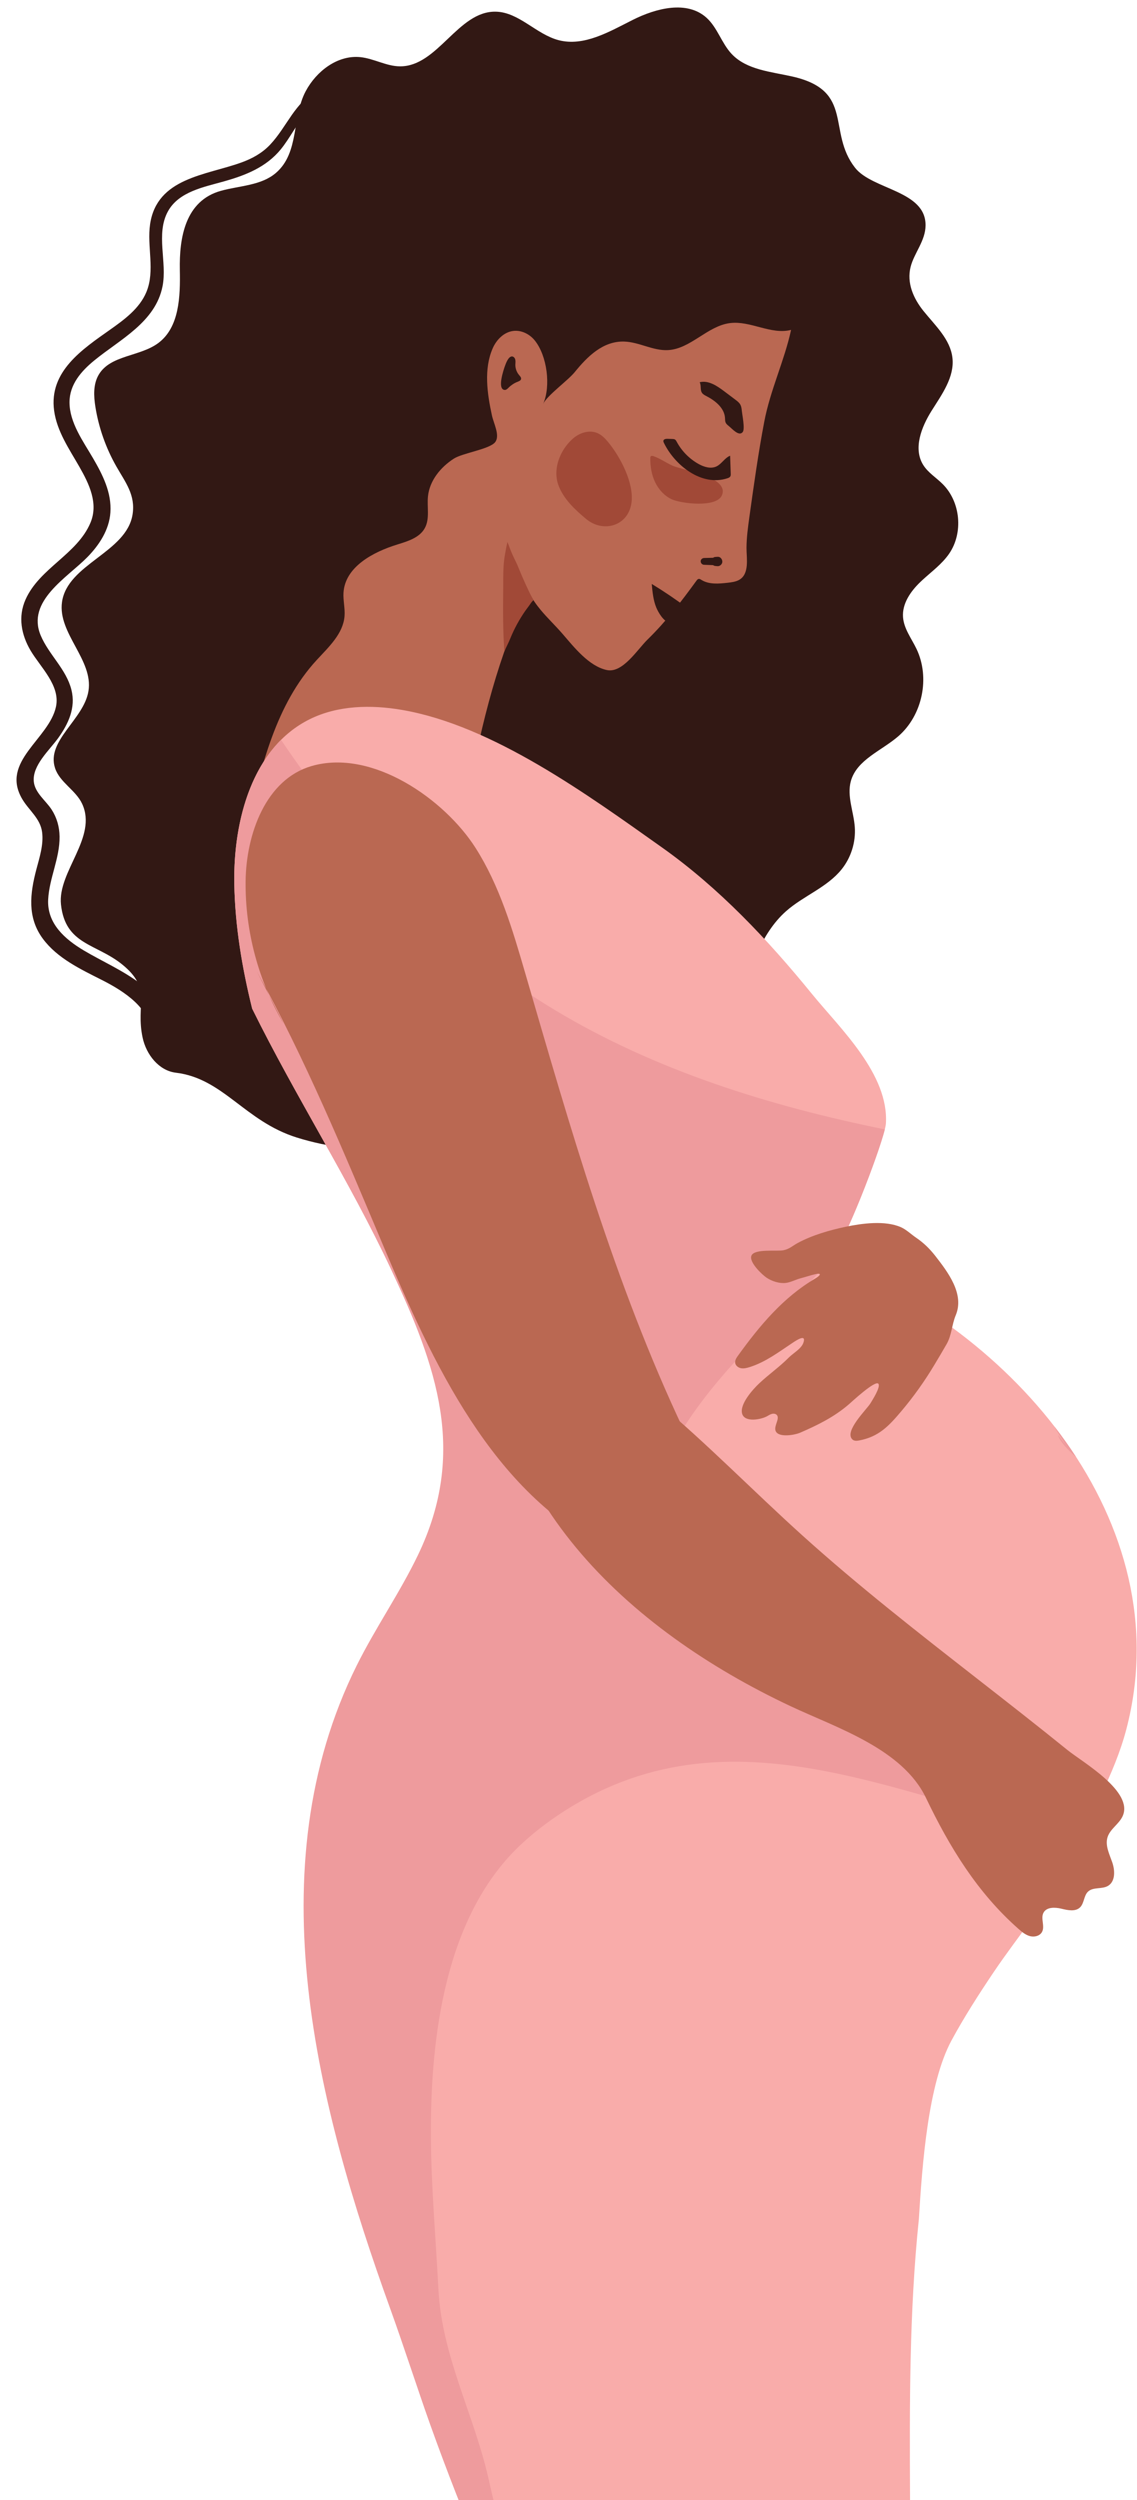
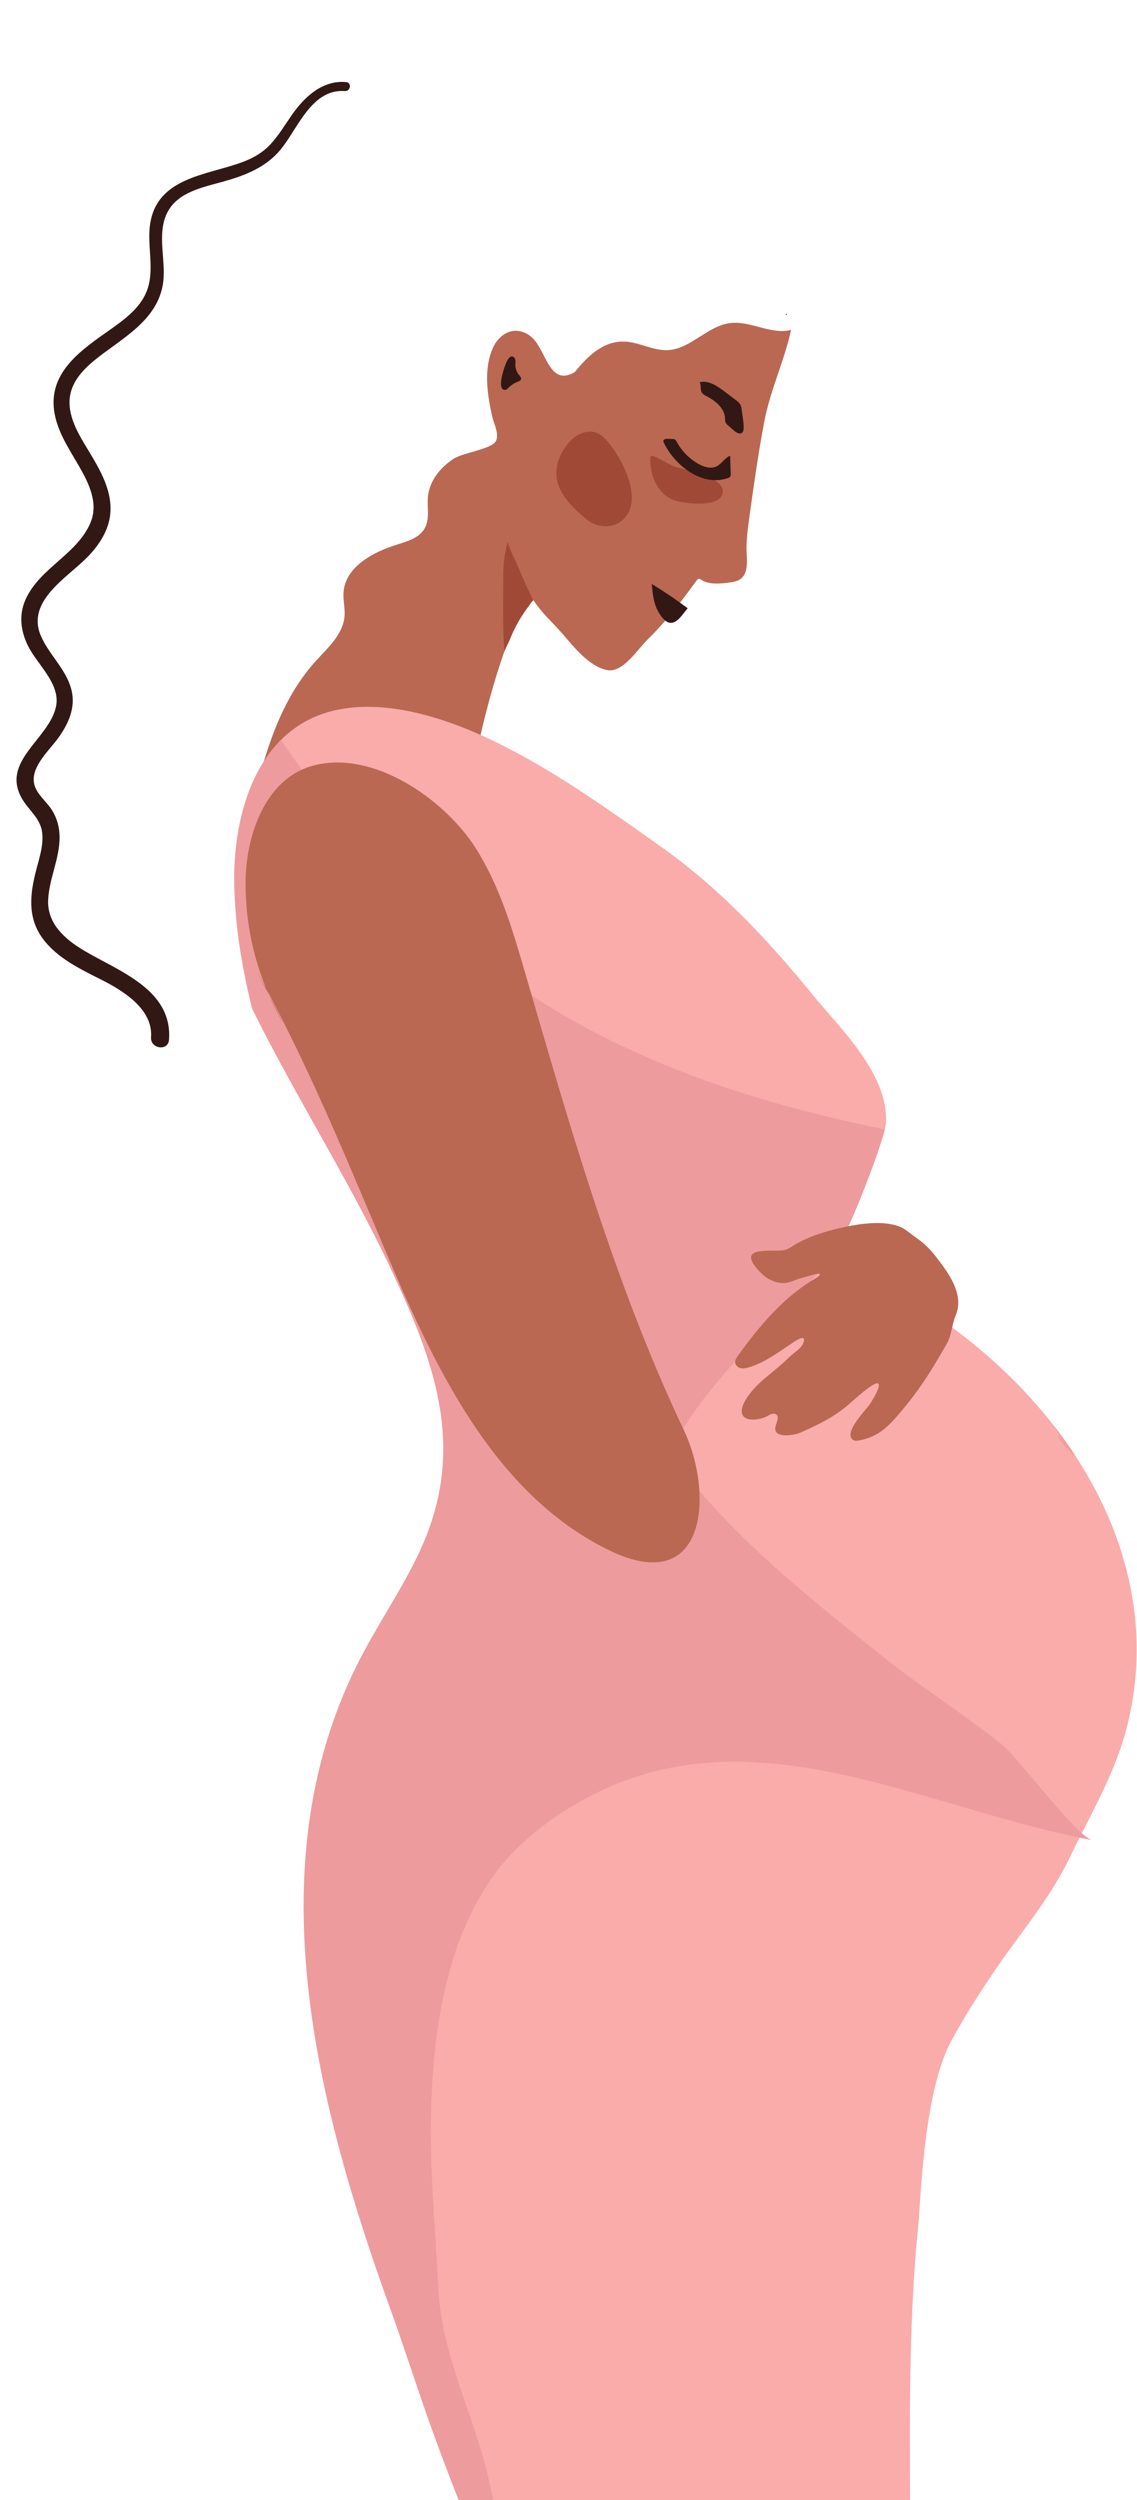
<svg xmlns="http://www.w3.org/2000/svg" height="498.9" preserveAspectRatio="xMidYMid meet" version="1.0" viewBox="-3.3 -1.5 227.0 498.9" width="227.0" zoomAndPan="magnify">
  <defs>
    <clipPath id="a">
      <path d="M 43 139 L 223.641 139 L 223.641 497.441 L 43 497.441 Z M 43 139" />
    </clipPath>
    <clipPath id="b">
      <path d="M 43 146 L 215 146 L 215 497.441 L 43 497.441 Z M 43 146" />
    </clipPath>
  </defs>
  <g>
    <g id="change1_1">
-       <path d="M 180.91 114.195 C 182.738 112.523 184.773 111.039 186.18 109.008 C 189.055 104.848 188.488 98.66 184.906 95.094 C 183.621 93.812 182 92.832 181.031 91.297 C 178.977 88.031 180.641 83.734 182.691 80.469 C 184.746 77.199 187.281 73.762 186.855 69.926 C 186.445 66.215 183.41 63.457 181.07 60.551 C 179.066 58.059 177.691 54.953 178.504 51.75 C 179.211 48.973 181.469 46.562 181.488 43.473 C 181.543 36.504 170.863 36.379 167.41 31.973 C 161.77 24.773 167.379 16.613 154.926 13.777 C 150.641 12.801 145.789 12.469 142.773 9.266 C 140.758 7.121 139.941 4.012 137.754 2.039 C 133.867 -1.469 127.695 0.125 123.02 2.473 C 118.34 4.824 113.297 7.832 108.23 6.516 C 103.73 5.344 100.305 0.91 95.656 0.828 C 88.117 0.695 84.105 11.781 76.566 11.738 C 73.852 11.727 71.359 10.184 68.656 9.902 C 64.129 9.434 59.867 12.684 57.73 16.703 C 54.938 21.953 56.508 28.922 51.801 32.992 C 48.867 35.527 44.609 35.535 40.867 36.559 C 33.648 38.527 32.477 45.965 32.602 52.363 C 32.707 57.652 32.531 63.828 28.273 66.973 C 24.609 69.676 18.754 69.332 16.426 73.242 C 15.289 75.145 15.398 77.527 15.75 79.715 C 16.414 83.867 17.84 87.898 19.918 91.555 C 21.711 94.715 23.801 97.266 23.16 101.195 C 21.922 108.781 10.141 111.035 9.078 118.645 C 8.207 124.875 15.359 130.176 14.363 136.383 C 13.445 142.086 5.895 146.273 7.688 151.762 C 8.617 154.613 11.816 156.156 13.09 158.875 C 16.234 165.574 8.164 172.426 8.875 178.996 C 9.746 187.09 15.953 186.746 21.156 191 C 27.141 195.895 23.707 198.773 25.184 205.598 C 25.906 208.938 28.418 212.145 31.812 212.551 C 41.277 213.688 45.555 222.219 55.926 225.477 C 68.941 229.559 82.262 228.094 95.086 223.863 C 105.383 220.469 115.469 216.859 125.312 212.305 C 129.129 210.535 133.297 210.414 136.699 207.758 C 139.836 205.305 142.117 201.75 143.754 198.164 C 146.605 191.934 148.496 184.887 153.621 180.336 C 157.109 177.242 161.832 175.59 164.742 171.949 C 166.617 169.605 167.57 166.547 167.359 163.555 C 167.145 160.461 165.746 157.348 166.574 154.359 C 167.766 150.086 172.703 148.312 176.055 145.406 C 180.871 141.227 182.43 133.727 179.676 127.977 C 178.676 125.895 177.156 123.953 176.988 121.648 C 176.789 118.965 178.492 116.508 180.434 114.645 C 180.59 114.492 180.75 114.344 180.91 114.195" fill="#321814" />
-     </g>
+       </g>
    <g id="change1_2">
      <path d="M 65.797 14.875 C 61.086 14.469 57.52 17.797 54.984 21.406 C 53.574 23.422 52.316 25.582 50.617 27.379 C 49.012 29.074 47.023 30.16 44.844 30.941 C 37.777 33.484 28.062 33.984 26.672 43.191 C 25.996 47.672 27.715 52.484 25.918 56.793 C 24.547 60.07 21.516 62.281 18.707 64.266 C 13.141 68.195 6.441 72.617 7.504 80.441 C 8.066 84.582 10.527 88.109 12.551 91.652 C 14.477 95.027 16.395 98.938 14.758 102.816 C 12.105 109.113 4.586 111.859 1.797 118.137 C 0.27 121.57 0.941 125.145 2.797 128.301 C 4.738 131.598 8.766 135.281 7.883 139.488 C 6.516 146.004 -3.316 150.438 1.156 157.977 C 2.492 160.23 4.762 161.816 5.109 164.566 C 5.426 167.043 4.594 169.578 3.969 171.945 C 2.695 176.77 2.094 181.539 5.25 185.809 C 8.156 189.738 12.832 191.918 17.074 194.066 C 21.391 196.254 27.27 199.91 26.855 205.48 C 26.684 207.801 30.281 208.309 30.445 205.984 C 31.16 195.93 20.445 192.336 13.438 188.16 C 9.66 185.914 6.074 182.785 6.316 178 C 6.535 173.715 8.652 169.746 8.594 165.422 C 8.566 163.488 8.055 161.66 7 160.035 C 5.844 158.254 3.676 156.715 3.449 154.473 C 3.121 151.238 6.578 148.184 8.301 145.797 C 10.355 142.953 11.852 139.723 10.965 136.164 C 9.926 132.008 6.457 129.16 4.828 125.301 C 1.93 118.422 10.121 113.777 14.156 109.66 C 16.52 107.246 18.504 104.223 18.742 100.762 C 19.016 96.816 17.199 93.238 15.273 89.93 C 13.305 86.551 10.578 82.844 10.578 78.766 C 10.582 75.211 12.93 72.547 15.527 70.422 C 20.691 66.199 27.738 62.785 29.152 55.621 C 30.102 50.801 27.766 45.215 30.211 40.711 C 32.367 36.734 37.43 35.82 41.402 34.699 C 45.742 33.477 49.855 31.863 52.781 28.273 C 56.207 24.066 58.918 16.211 65.547 16.672 C 66.703 16.75 66.965 14.977 65.797 14.875" fill="#321814" />
    </g>
    <g id="change2_1">
-       <path d="M 104.664 120.234 C 106.008 121.848 107.539 123.281 109.059 125.039 C 111.336 127.672 114.281 131.438 117.855 132.203 C 121.008 132.883 123.965 128.086 125.969 126.129 C 129.754 122.43 132.652 118.613 135.742 114.379 C 135.859 114.219 135.992 114.051 136.188 114.02 C 136.383 113.984 136.566 114.109 136.734 114.215 C 138.25 115.156 140.18 114.988 141.949 114.789 C 142.727 114.699 143.52 114.605 144.211 114.242 C 146.387 113.086 145.734 109.875 145.738 107.852 C 145.746 105.738 146.039 103.641 146.328 101.551 C 147.211 95.23 148.09 88.91 149.285 82.641 C 150.496 76.289 153.309 70.473 154.637 64.328 C 150.633 65.359 146.523 62.441 142.426 62.973 C 137.914 63.551 134.594 68.121 130.055 68.363 C 127.078 68.52 124.297 66.746 121.316 66.656 C 117.059 66.531 113.938 69.684 111.457 72.738 C 110.055 74.465 105.895 77.422 105.145 79.102 C 106.699 75.547 105.949 69.488 103.445 66.41 C 102.41 65.141 100.758 64.324 99.133 64.543 C 97.305 64.785 95.836 66.273 95.086 67.961 C 93.238 72.141 93.98 77.078 94.91 81.387 C 95.258 82.996 96.566 85.402 95.57 86.715 C 94.488 88.137 89.094 88.875 87.312 90.016 C 84.664 91.715 82.469 94.402 82.145 97.531 C 81.922 99.672 82.547 101.996 81.512 103.883 C 80.473 105.777 78.164 106.492 76.098 107.129 C 71.176 108.633 65.617 111.605 65.281 116.738 C 65.18 118.305 65.609 119.871 65.488 121.438 C 65.215 124.957 62.324 127.605 59.93 130.203 C 51.715 139.113 48.922 151.418 46.141 162.82 C 49.801 160.273 53.27 158.066 57.477 156.609 C 61.945 155.066 66.445 153.543 71.113 152.801 C 77.895 151.719 84.941 152.336 91.43 154.586 C 90.73 154.344 92.262 146.832 92.398 146.23 C 93.168 142.82 94.02 139.434 94.984 136.074 C 96.895 129.434 99.242 122.898 102.316 116.703 C 102.984 118.051 103.785 119.18 104.664 120.234" fill="#ba6852" />
+       <path d="M 104.664 120.234 C 106.008 121.848 107.539 123.281 109.059 125.039 C 111.336 127.672 114.281 131.438 117.855 132.203 C 121.008 132.883 123.965 128.086 125.969 126.129 C 129.754 122.43 132.652 118.613 135.742 114.379 C 135.859 114.219 135.992 114.051 136.188 114.02 C 136.383 113.984 136.566 114.109 136.734 114.215 C 138.25 115.156 140.18 114.988 141.949 114.789 C 142.727 114.699 143.52 114.605 144.211 114.242 C 146.387 113.086 145.734 109.875 145.738 107.852 C 145.746 105.738 146.039 103.641 146.328 101.551 C 147.211 95.23 148.09 88.91 149.285 82.641 C 150.496 76.289 153.309 70.473 154.637 64.328 C 150.633 65.359 146.523 62.441 142.426 62.973 C 137.914 63.551 134.594 68.121 130.055 68.363 C 127.078 68.52 124.297 66.746 121.316 66.656 C 117.059 66.531 113.938 69.684 111.457 72.738 C 106.699 75.547 105.949 69.488 103.445 66.41 C 102.41 65.141 100.758 64.324 99.133 64.543 C 97.305 64.785 95.836 66.273 95.086 67.961 C 93.238 72.141 93.98 77.078 94.91 81.387 C 95.258 82.996 96.566 85.402 95.57 86.715 C 94.488 88.137 89.094 88.875 87.312 90.016 C 84.664 91.715 82.469 94.402 82.145 97.531 C 81.922 99.672 82.547 101.996 81.512 103.883 C 80.473 105.777 78.164 106.492 76.098 107.129 C 71.176 108.633 65.617 111.605 65.281 116.738 C 65.18 118.305 65.609 119.871 65.488 121.438 C 65.215 124.957 62.324 127.605 59.93 130.203 C 51.715 139.113 48.922 151.418 46.141 162.82 C 49.801 160.273 53.27 158.066 57.477 156.609 C 61.945 155.066 66.445 153.543 71.113 152.801 C 77.895 151.719 84.941 152.336 91.43 154.586 C 90.73 154.344 92.262 146.832 92.398 146.23 C 93.168 142.82 94.02 139.434 94.984 136.074 C 96.895 129.434 99.242 122.898 102.316 116.703 C 102.984 118.051 103.785 119.18 104.664 120.234" fill="#ba6852" />
    </g>
    <g id="change3_1">
      <path d="M 107.793 93.438 C 107.609 90.672 109.031 87.809 111.098 86.004 C 112.426 84.844 114.375 84.219 115.988 84.926 C 116.836 85.297 117.504 85.984 118.094 86.695 C 120.516 89.605 123.375 94.965 122.758 98.941 C 122.051 103.492 117.105 104.883 113.711 102.051 C 111.449 100.16 109.191 98.059 108.176 95.289 C 107.961 94.699 107.836 94.074 107.793 93.438" fill="#a14937" />
    </g>
    <g id="change1_3">
      <path d="M 142.195 83.508 C 141.953 83.312 141.699 83.109 141.574 82.824 C 141.445 82.535 141.469 82.207 141.445 81.891 C 141.312 79.906 139.516 78.461 137.746 77.547 C 137.406 77.371 137.043 77.191 136.836 76.867 C 136.441 76.262 136.742 75.402 136.387 74.773 C 138.125 74.34 139.828 75.48 141.262 76.559 C 142.02 77.125 142.773 77.695 143.527 78.262 C 143.906 78.547 144.297 78.844 144.52 79.266 C 144.715 79.629 144.762 80.047 144.801 80.457 C 144.875 81.242 145.469 84.086 144.988 84.703 C 144.238 85.672 142.883 84.059 142.195 83.508" fill="#321814" />
    </g>
    <g id="change3_2">
      <path d="M 130.836 98.141 C 129.352 97.461 128.188 96.176 127.484 94.699 C 126.781 93.223 126.516 91.562 126.531 89.93 C 126.531 89.793 126.543 89.641 126.641 89.547 C 126.773 89.414 126.996 89.461 127.172 89.523 C 128.492 89.992 129.652 90.812 130.918 91.406 C 132.852 92.312 142.312 93.605 140.852 97.285 C 139.816 99.898 132.652 98.969 130.836 98.141" fill="#a14937" />
    </g>
    <g id="change1_4">
      <path d="M 129.242 86.863 C 129.18 86.734 129.117 86.594 129.145 86.449 C 129.207 86.117 129.648 86.051 129.988 86.062 C 130.309 86.074 130.625 86.086 130.941 86.094 C 131.113 86.102 131.297 86.109 131.445 86.195 C 131.617 86.297 131.719 86.488 131.812 86.664 C 132.809 88.516 134.344 90.07 136.18 91.09 C 137.27 91.695 138.621 92.105 139.746 91.57 C 140.793 91.066 141.387 89.859 142.469 89.438 C 142.508 90.629 142.551 91.82 142.59 93.012 C 142.598 93.199 142.602 93.406 142.504 93.57 C 142.387 93.766 142.156 93.859 141.941 93.93 C 136.754 95.641 131.406 91.332 129.242 86.863" fill="#321814" />
    </g>
    <g id="change1_5">
      <path d="M 153.711 61.348 C 153.832 61.312 153.785 61.121 153.66 61.152 C 153.535 61.184 153.586 61.379 153.711 61.348" fill="#321814" />
    </g>
    <g id="change3_3">
      <path d="M 97.164 116.016 C 97.117 120.277 97.102 124.238 97.395 128.492 C 97.809 127.52 98.215 126.816 98.605 125.84 C 99.371 123.945 100.402 122.078 101.566 120.398 C 101.82 120.035 102.094 119.691 102.348 119.336 C 102.617 118.953 102.855 118.566 103.207 118.254 C 103.191 118.266 102.508 116.934 102.453 116.824 C 102.184 116.266 101.918 115.703 101.66 115.137 C 101.145 114.008 100.652 112.863 100.188 111.711 C 99.895 110.977 99.523 110.273 99.191 109.559 C 98.84 108.797 98.512 108.02 98.242 107.223 C 98.195 107.09 97.996 106.723 98.031 106.594 C 98 106.715 97.969 106.836 97.941 106.957 C 97.773 107.668 97.656 108.398 97.523 109.117 C 97.383 109.871 97.297 110.637 97.246 111.406 C 97.148 112.941 97.18 114.48 97.164 116.016" fill="#a14937" />
    </g>
    <g id="change1_6">
-       <path d="M 137.258 111.199 C 137.969 111.227 138.68 111.254 139.391 111.281 C 139.18 111.156 138.973 111.031 138.762 110.906 C 138.875 111.062 138.973 111.219 139.148 111.324 C 139.309 111.418 139.473 111.438 139.648 111.453 C 139.754 111.465 139.859 111.469 139.961 111.477 C 140.449 111.512 140.93 111.047 140.914 110.559 C 140.902 110.082 140.52 109.574 139.996 109.605 C 139.895 109.609 139.789 109.613 139.684 109.621 C 139.5 109.633 139.324 109.641 139.16 109.742 C 138.992 109.852 138.887 109.996 138.766 110.156 C 138.984 110.035 139.203 109.914 139.422 109.789 C 138.707 109.809 137.996 109.824 137.281 109.844 C 136.93 109.852 136.582 110.129 136.59 110.508 C 136.602 110.883 136.879 111.184 137.258 111.199" fill="#321814" />
-     </g>
+       </g>
    <g id="change1_7">
      <path d="M 97.508 71.539 C 97.281 72.18 95.891 76.176 97.449 76.309 C 97.77 76.336 98.031 76.066 98.262 75.836 C 98.766 75.336 99.375 74.938 100.039 74.68 C 100.316 74.57 100.648 74.445 100.723 74.156 C 100.801 73.848 100.535 73.57 100.328 73.328 C 99.848 72.762 99.578 72.02 99.59 71.273 C 99.594 70.934 99.656 70.586 99.574 70.254 C 99.496 69.922 99.215 69.602 98.875 69.625 C 98.172 69.676 97.699 71.012 97.508 71.539" fill="#321814" />
    </g>
    <g id="change1_8">
      <path d="M 127.734 119.754 C 127.117 118.266 126.969 116.633 126.82 115.023 C 129.289 116.523 131.68 118.145 133.992 119.871 C 133.055 120.969 131.855 123.027 130.391 122.766 C 129.203 122.555 128.141 120.73 127.734 119.754" fill="#321814" />
    </g>
    <g clip-path="url(#a)" id="change4_1">
      <path d="M 161.953 249.863 C 163.941 250.605 173.363 225.852 173.566 222.738 C 174.207 212.844 164.41 203.711 158.844 196.879 C 150.016 186.035 140.266 175.672 128.809 167.562 C 114.012 157.086 95.086 143.266 76.949 140.156 C 70.762 139.094 64.148 139.23 58.523 142.02 C 47.113 147.68 43.242 162.176 43.477 174.906 C 43.629 183.309 45.023 191.598 47.043 199.766 C 55.746 217.398 66.441 234.008 74.805 251.832 C 82.457 268.148 90.367 287.285 87.676 305.711 C 88.246 318.16 82.953 330.281 78.227 341.508 C 72.957 354.02 70.898 364.777 69.508 378.344 C 65.836 414.109 70.594 448.777 82.648 482.441 C 84.309 487.078 86.039 491.688 87.836 496.273 C 87.988 496.664 88.148 497.051 88.301 497.438 L 178.391 497.438 C 178.297 478.684 178.215 459.898 180.152 441.301 C 180.82 430.375 181.98 414.348 186.66 405.668 C 189.137 401.082 192.152 396.379 195.082 392.031 C 200.152 384.504 206.223 377.562 210.18 369.328 C 214.191 360.973 219.188 352.648 221.57 343.566 C 232.434 302.148 198.672 263.691 161.953 249.863" fill="#f9acaa" />
    </g>
    <g id="change5_2">
      <path d="M 211.551 289.254 C 210.203 287.176 208.762 285.145 207.234 283.172 C 207.426 283.543 207.621 283.91 207.836 284.258 C 208.465 285.273 209.121 286.27 209.816 287.242 C 209.18 286.438 208.547 285.629 207.91 284.82 C 208.352 286.27 209.926 287.832 211.551 289.254" fill="#ee9b9d" />
    </g>
    <g clip-path="url(#b)" id="change5_1">
      <path d="M 196.48 346.398 C 188.961 340.414 180.797 335.285 173.277 329.305 C 159.168 318.082 145.473 307.262 133.953 293.18 C 132.742 291.699 131.5 290.055 131.426 288.145 C 131.352 286.336 132.344 284.676 133.32 283.152 C 141.742 270.055 153.328 260.906 162.82 249.281 C 165.574 245.906 172.09 228.938 173.352 223.863 C 150.387 219.199 127.668 212.172 107.496 200.055 C 85.086 186.59 67.305 167.605 52.812 146.137 C 45.793 153.133 43.285 164.594 43.477 174.906 C 43.629 183.309 45.023 191.598 47.043 199.766 C 55.746 217.398 66.441 234.008 74.805 251.832 C 83.895 271.211 90.004 288.277 80.152 308.785 C 76.508 316.363 71.656 323.309 67.914 330.84 C 47.695 371.535 60.078 418.918 74.586 459.121 C 77.379 466.859 79.875 474.695 82.648 482.441 C 84.309 487.078 86.039 491.688 87.836 496.273 C 87.988 496.664 88.148 497.051 88.301 497.438 L 95.238 497.438 C 94.863 495.941 94.539 494.441 94.195 492.941 C 91.266 480.141 84.91 468.633 84.227 455.273 C 83.719 445.324 82.797 435.066 82.73 425.016 C 82.602 405.117 85.492 380.418 101.102 366.191 C 103.09 364.379 105.242 362.672 107.566 361.078 C 142.734 336.988 178.312 358.812 214.836 365.699 C 211.648 365.098 200.168 349.328 196.48 346.398" fill="#ee9b9d" />
    </g>
    <g id="change2_2">
      <path d="M 53.34 202.809 C 48.293 194.262 45.633 184.316 45.734 174.391 C 45.832 164.902 49.789 154.004 58.906 151.359 C 71.047 147.844 85.473 158.023 91.629 167.672 C 96.449 175.223 99.016 183.957 101.523 192.555 C 110.43 223.109 119.355 254.613 133.238 283.895 C 139.234 296.539 137.879 317.449 118.199 307.793 C 94.961 296.391 83.137 270.602 73.082 246.746 C 65.242 228.145 57.668 209.871 47.965 192.312 L 53.34 202.809" fill="#ba6852" />
    </g>
    <g id="change2_3">
      <path d="M 181.641 247.117 C 181.008 246.516 180.328 245.965 179.598 245.473 C 178.613 244.805 177.652 243.855 176.562 243.375 C 173.398 241.984 168.801 242.609 165.543 243.293 C 162.359 243.961 158.855 244.965 155.98 246.52 C 154.93 247.09 154.301 247.75 153.074 247.984 C 151.77 248.234 147.41 247.641 146.742 249.012 C 146.121 250.281 148.852 252.867 149.766 253.469 C 150.836 254.172 152.309 254.656 153.602 254.496 C 154.605 254.371 155.602 253.805 156.605 253.551 C 157.539 253.312 158.457 252.988 159.395 252.77 C 160.941 252.406 160.438 253.055 159.426 253.645 C 153.074 257.355 148.277 263.133 144.035 269.02 C 143.727 269.445 143.402 269.934 143.48 270.461 C 143.562 271.02 144.105 271.426 144.668 271.523 C 145.227 271.617 145.801 271.469 146.344 271.301 C 149.516 270.312 152.148 268.305 154.883 266.488 C 155.668 265.969 157.75 264.555 157.09 266.449 C 156.676 267.641 155.047 268.516 154.191 269.379 C 152.344 271.246 150.176 272.75 148.266 274.551 C 147.047 275.695 144.227 278.789 144.895 280.684 C 145.492 282.367 148.598 281.746 149.754 281.145 C 150.098 280.965 150.422 280.73 150.797 280.633 C 151.172 280.531 151.629 280.598 151.848 280.922 C 152.031 281.191 151.996 281.555 151.914 281.871 C 151.777 282.395 151.539 282.895 151.484 283.434 C 151.273 285.555 155.191 284.926 156.438 284.387 C 160.008 282.844 163.289 281.215 166.207 278.691 C 166.699 278.266 171.477 273.812 172.074 274.625 C 172.555 275.285 170.848 277.906 170.484 278.516 C 169.75 279.738 165.141 284.129 166.891 285.742 C 167.234 286.059 167.773 286.016 168.238 285.93 C 172.156 285.191 174.152 283.047 176.629 280.117 C 179.094 277.203 181.316 274.086 183.273 270.809 C 184.09 269.445 184.934 268.035 185.711 266.672 C 186.715 264.895 186.734 262.805 187.508 260.957 C 189.301 256.688 185.926 252.316 183.41 249.078 C 182.863 248.383 182.277 247.723 181.641 247.117" fill="#ba6852" />
    </g>
    <g id="change2_4">
-       <path d="M 204.117 384.633 C 204.375 384.48 204.59 384.277 204.734 384.012 C 205.363 382.867 204.422 381.328 205.027 380.176 C 205.641 379.012 207.309 379.055 208.59 379.363 C 209.867 379.676 211.406 380.016 212.34 379.09 C 213.18 378.254 213.066 376.762 213.93 375.953 C 214.945 375 216.676 375.52 217.883 374.828 C 219.395 373.965 219.328 371.754 218.758 370.109 C 218.188 368.469 217.297 366.738 217.824 365.082 C 218.344 363.461 220.055 362.508 220.797 360.977 C 223.199 356.016 212.777 350.105 209.801 347.691 C 203.859 342.883 197.832 338.18 191.805 333.48 C 179.957 324.234 168.094 314.984 156.926 304.914 C 137.199 287.125 120.23 267.172 94.203 258.316 C 93.086 296.875 121.98 323.648 154.539 338.957 C 163.719 343.273 176.867 347.445 181.57 357.258 C 186.277 367.078 191.805 376.148 200.059 383.414 C 200.742 384.016 201.469 384.617 202.348 384.844 C 202.934 384.992 203.605 384.93 204.117 384.633" fill="#ba6852" />
-     </g>
+       </g>
  </g>
</svg>